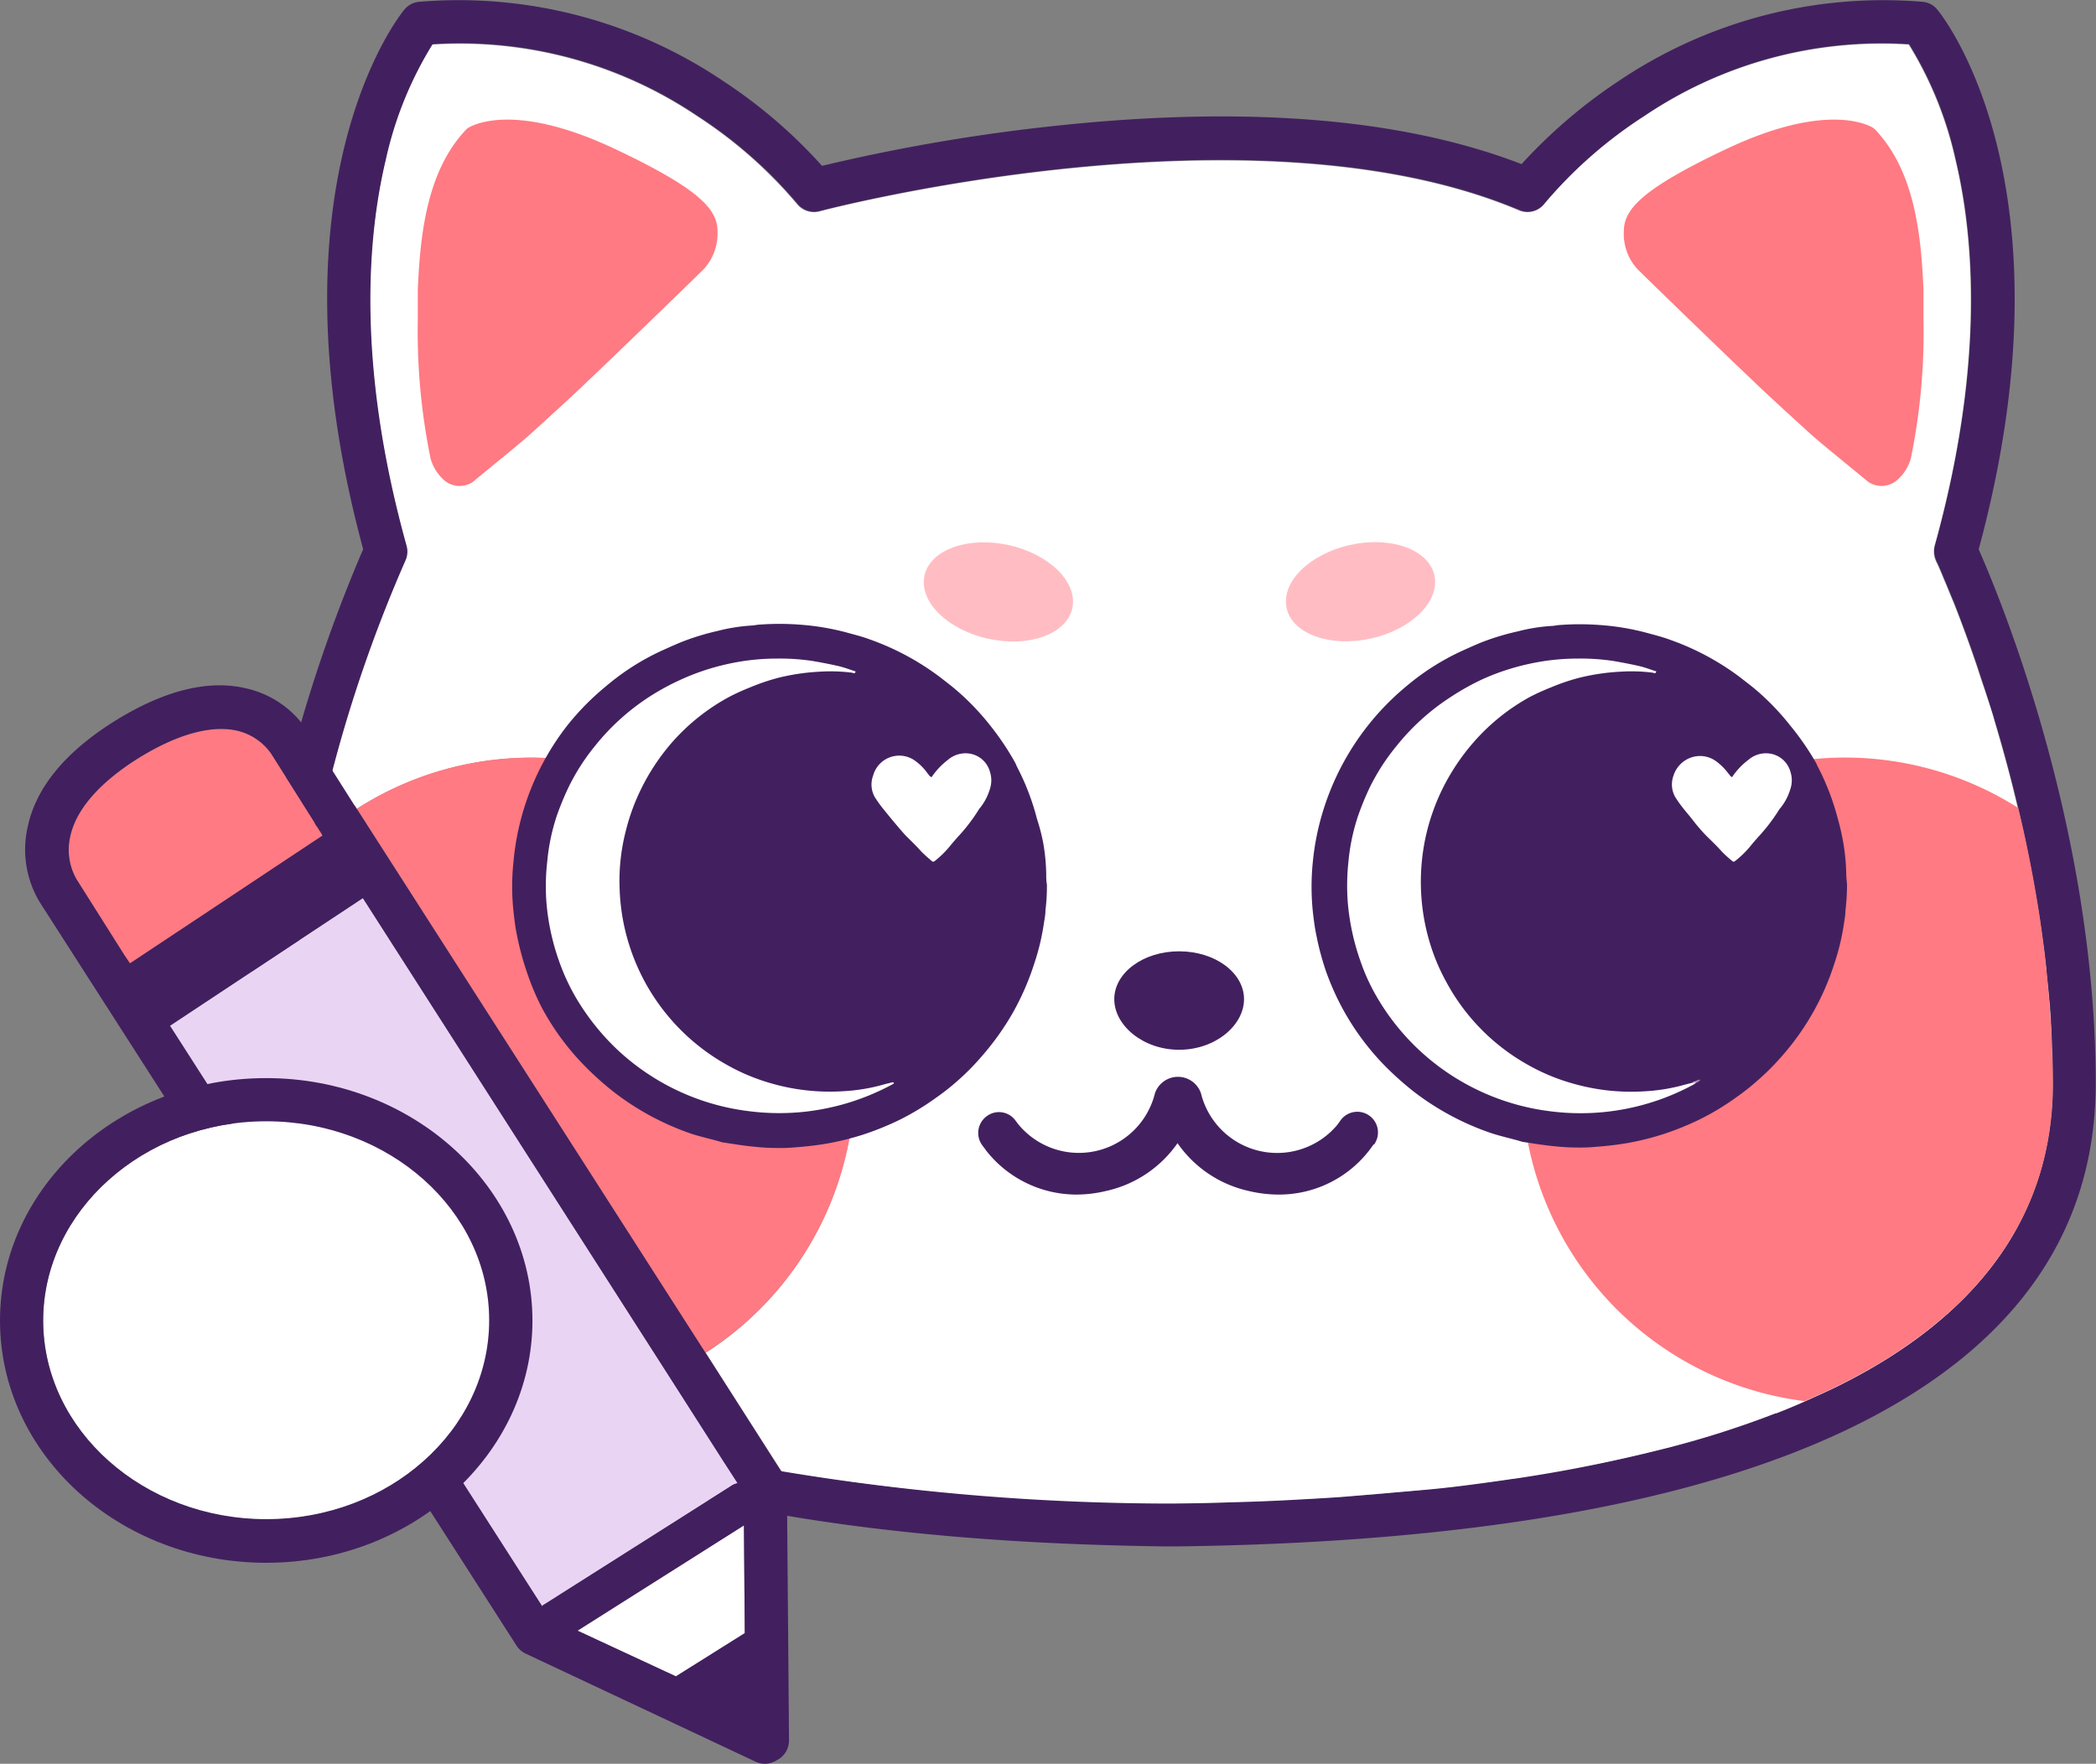
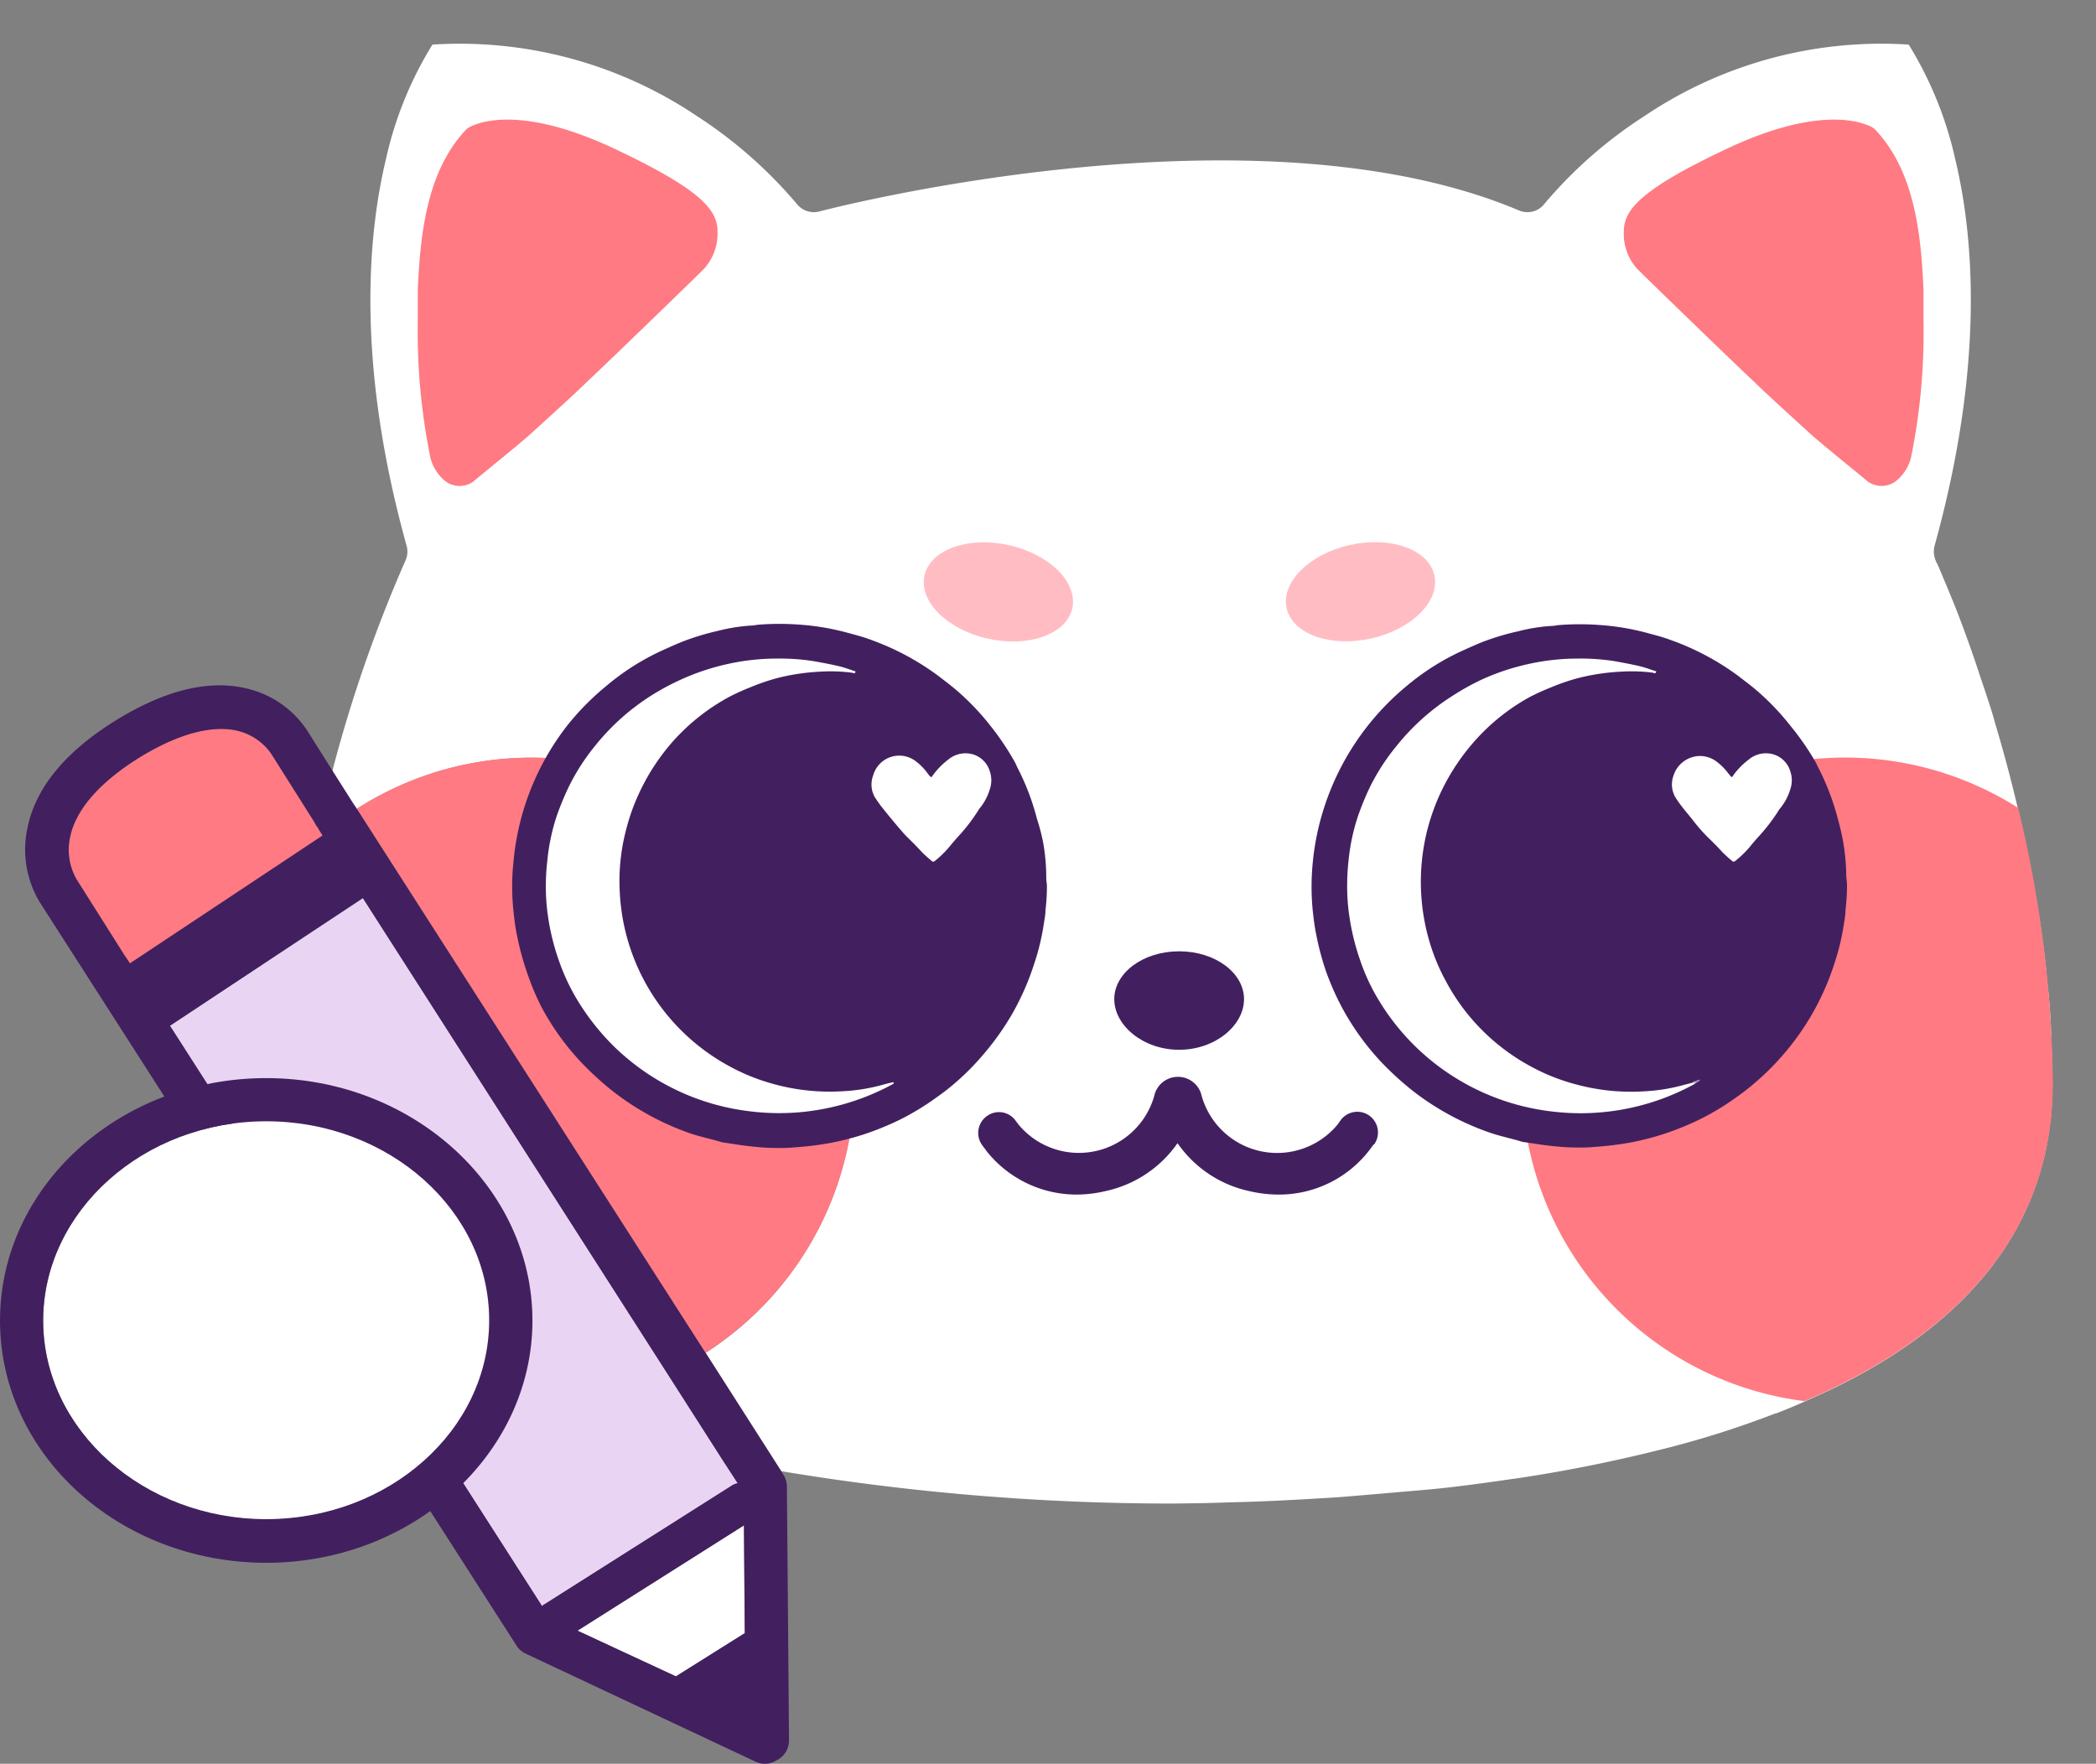
<svg xmlns="http://www.w3.org/2000/svg" viewBox="0 0 219.03 184.31">
  <rect x="0" y="0" width="219.03" height="184.31" fill="#808080" stroke="none" />
  <defs>
    <style>.cls-1,.cls-10{fill:#42205f;}.cls-1,.cls-2,.cls-3,.cls-4,.cls-5,.cls-6{fill-rule:evenodd;}.cls-2,.cls-7{fill:#fff;}.cls-3,.cls-9{fill:#ff7a82;}.cls-4{fill:#6d5282;}.cls-5{fill:#9f8dad;}.cls-6{fill:#cac0d2;}.cls-8{fill:#ead4f4;}.cls-11{fill:#421f5f;}.cls-12{fill:#ffbdc3;}</style>
  </defs>
  <g id="Capa_2" data-name="Capa 2">
    <g id="Capa_1-2" data-name="Capa 1">
-       <path class="cls-1" d="M206.77,57.41c10.28-38-3.7-55.67-4.31-56.39a2.2,2.2,0,0,0-1.54-.83,49.48,49.48,0,0,0-31.7,8.23A54.28,54.28,0,0,0,159,17.15c-12.15-4.7-28.17-6.09-47.66-4.11A192.91,192.91,0,0,0,85.9,17.33,52.59,52.59,0,0,0,75.5,8.42,49.42,49.42,0,0,0,43.8.19,2.24,2.24,0,0,0,42.26,1c-.61.72-14.59,18.35-4.31,56.39A156.23,156.23,0,0,0,27.21,94.55a120.83,120.83,0,0,0-1.52,18.67c0,12.68,5.68,23,16.91,30.88A62.63,62.63,0,0,0,50.83,149C67.07,157,91,161.23,122,161.6h.8c31-.37,54.89-4.62,71.13-12.65C210.58,140.72,219,128.7,219,113.22,219,86.41,208.84,62.06,206.77,57.41ZM191.9,144.9c-1.08.52-2.17,1-3.31,1.52-1,.42-1.93.83-2.93,1.22h-.07a107.31,107.31,0,0,1-11.73,3.72c-1.81.46-3.68.91-5.6,1.32-3.18.68-6.53,1.27-10,1.81h0c-1.41.2-2.85.41-4.29.59s-2.94.37-4.46.52-2.83.28-4.29.4c-.89.1-1.78.17-2.68.23l-2.35.16c-1,.08-2,.15-3,.21-.63,0-1.28,0-1.91.09q-3.27.17-6.65.26c-2,.07-4.09.11-6.2.13-28.06-.32-50.12-3.81-65.72-10.43-1.33-.56-2.61-1.15-3.83-1.76-15-7.4-22.62-18.07-22.62-31.68a123.26,123.26,0,0,1,2.89-25.53,153.76,153.76,0,0,1,9.3-29.15A2.24,2.24,0,0,0,42.52,57c-5.25-18.92-4.07-32.37-2.16-40.32A38.75,38.75,0,0,1,45.22,4.61,44.32,44.32,0,0,1,72.89,12.1a47.31,47.31,0,0,1,10.4,9.13,2.27,2.27,0,0,0,2.36.82c.47-.13,45.28-11.88,73.12-.11a2.24,2.24,0,0,0,2.66-.71,47.15,47.15,0,0,1,10.42-9.13A44.25,44.25,0,0,1,199.5,4.61a38.86,38.86,0,0,1,4.88,12.06c1.91,8,3.07,21.4-2.18,40.32a2.36,2.36,0,0,0,.13,1.55s.28.63.33.74.41.94.5,1.18c.22.5.89,2.17,1,2.39.7,1.79,1.57,4.11,2.5,6.84.11.36,1.18,3.61,1.42,4.41.11.37.24.74.35,1.12.85,2.83,1.7,5.92,2.48,9.23.26,1.08.5,2.17.74,3.28.19.9,1.11,5.77,1.3,6.9s.37,2.36.53,3.58c.15,1,.26,2,.37,3,0,.33.21,2,.24,2.52.13,1.23.23,2.49.28,3.75,0,.5.06,1,.07,1.5.06,1.39.1,2.81.1,4.22C214.52,126.83,206.92,137.5,191.9,144.9Z" />
      <path class="cls-2" d="M214.48,113.27c0,13.61-7.6,24.29-22.62,31.68-1.07.52-2.16,1-3.31,1.52-.94.43-1.93.83-2.92,1.22a.15.15,0,0,1-.08,0,99.1,99.1,0,0,1-11.72,3.72q-2.73.69-5.61,1.31c-3.2.69-6.53,1.3-10,1.81h-.06c-1.4.21-2.85.41-4.29.6s-2.94.37-4.46.51-8.54.74-9.32.8c-1,.07-4.25.26-4.88.29-2.19.12-4.4.21-6.66.26-2,.08-4.09.11-6.2.13a248.8,248.8,0,0,1-40.69-3.38l-7.91-12.38A33.76,33.76,0,0,0,37.29,84.53v0l-.09-.15-.1-.15L37,84.1l-2.26-3.57A147.07,147.07,0,0,1,42.36,58.6,2.26,2.26,0,0,0,42.48,57c-5.25-18.92-4.06-32.37-2.16-40.32A38.54,38.54,0,0,1,45.19,4.66a44.42,44.42,0,0,1,27.67,7.49,47.27,47.27,0,0,1,10.39,9.14,2.28,2.28,0,0,0,2.37.81c.46-.13,45.28-11.87,73.11-.11a2.25,2.25,0,0,0,2.67-.7,46.53,46.53,0,0,1,10.41-9.14,44.31,44.31,0,0,1,27.65-7.49,39,39,0,0,1,4.88,12.06c1.91,8,3.07,21.4-2.18,40.32a2.39,2.39,0,0,0,.13,1.56s0,.07.09.2.65,1.48.74,1.72c.23.5.89,2.16,1,2.39.71,1.79,1.58,4.1,2.5,6.84.11.35.57,1.74.7,2.09.24.74,1,3,1.08,3.44.85,2.83,1.7,5.92,2.47,9.23.26,1.07.5,2.16.74,3.27.19.91.67,3.3.73,3.59.2,1.09.38,2.18.57,3.31s.37,2.37.54,3.59c.14,1,.25,2,.37,3,0,.33.2,2,.24,2.51.13,1.24.22,2.5.27,3.76C214.35,108.05,214.48,111.86,214.48,113.27Z" />
      <path class="cls-2" d="M37.2,84.36l.09.15v0a29.87,29.87,0,0,0-3.61,2.68l-.63.54c.08-.37.17-.74.24-1.11.48-2.11,1-4.17,1.48-6.11L37,84.1l.07.11Z" />
      <path class="cls-3" d="M214.52,113.22c0,13.61-7.6,24.28-22.62,31.68-1.08.54-2.17,1-3.31,1.52a33.76,33.76,0,1,1,22.3-62A125.85,125.85,0,0,1,214.52,113.22Z" />
      <path class="cls-3" d="M89.32,112.9a33.77,33.77,0,0,1-15.61,28.47L37.29,84.51a33.77,33.77,0,0,1,52,28.39Z" />
      <path class="cls-4" d="M42.45,138.76a.14.14,0,0,1-.08-.19,0,0,0,0,1,.09,0,.83.83,0,0,1,.09.16Z" />
      <path class="cls-1" d="M189.77,79.71c.09.19.18.39.28.58a25.94,25.94,0,0,1,2,5.27,23.24,23.24,0,0,1,.56,2.44,21.83,21.83,0,0,1,.32,3.33c0,.36.06.73.08,1.09a22.11,22.11,0,0,1-.16,2.7c0,.49-.1,1-.17,1.47a24.05,24.05,0,0,1-1,4.13,27,27,0,0,1-5.46,9.63,25.53,25.53,0,0,1-2.6,2.6,24,24,0,0,1-2.17,1.71,26.68,26.68,0,0,1-3.8,2.3,29.7,29.7,0,0,1-3.88,1.57,28.79,28.79,0,0,1-3.55.89,33.15,33.15,0,0,1-3.45.42,16.69,16.69,0,0,1-2.12.07c-.9,0-1.8-.08-2.7-.18s-1.91-.27-2.86-.41c-1.17-.36-2.37-.59-3.52-1a28,28,0,0,1-7.94-4.33,32.47,32.47,0,0,1-3.19-2.9,27,27,0,0,1-4.28-5.95,28.52,28.52,0,0,1-1.62-3.71,29,29,0,0,1-1-3.79c-.17-.82-.27-1.65-.36-2.48a25.52,25.52,0,0,1,0-5,26.91,26.91,0,0,1,1.12-5.55,27.36,27.36,0,0,1,8.58-12.83,25.54,25.54,0,0,1,6-3.81c.67-.3,1.33-.6,2-.87a26.21,26.21,0,0,1,3.76-1.13,18.67,18.67,0,0,1,3.49-.56c.26,0,.51-.07.77-.09a27.85,27.85,0,0,1,4.38,0,25.8,25.8,0,0,1,4.69.78c.87.24,1.75.45,2.59.77a27.2,27.2,0,0,1,7.19,3.84c.52.41,1.06.81,1.57,1.23a26,26,0,0,1,3.76,3.88A28.31,28.31,0,0,1,189.77,79.71Z" />
      <path class="cls-2" d="M172.69,70.29a17.85,17.85,0,0,0-3.35-.1,22.65,22.65,0,0,0-4.32.64,21.48,21.48,0,0,0-2.94,1,23.46,23.46,0,0,0-2.21,1A21.6,21.6,0,0,0,154,77.55a22.81,22.81,0,0,0-3.32,5,22.37,22.37,0,0,0-1.57,4.35,22.1,22.1,0,0,0,.22,11.33,20.89,20.89,0,0,0,1.72,4.22,21.69,21.69,0,0,0,8.61,8.82,21,21,0,0,0,4.5,1.9,22.94,22.94,0,0,0,3.84.78,22.66,22.66,0,0,0,3.86.09,19.2,19.2,0,0,0,4.19-.69l.93-.24c.14,0,.17,0,.15.14a24.76,24.76,0,0,1-15.18,2.87,24.43,24.43,0,0,1-8.93-2.94,24.31,24.31,0,0,1-9-8.76,20.73,20.73,0,0,1-1.86-4,24.71,24.71,0,0,1-1.31-6,23.62,23.62,0,0,1,.06-4.37,21.2,21.2,0,0,1,1-4.77,29.72,29.72,0,0,1,1.23-3,22.3,22.3,0,0,1,2.79-4.32,23.79,23.79,0,0,1,5.77-5.19A26.15,26.15,0,0,1,154.87,71a24.2,24.2,0,0,1,4.76-1.59,23.65,23.65,0,0,1,5.24-.59,22.88,22.88,0,0,1,3.78.26c.91.16,1.82.33,2.72.54.58.14,1.14.36,1.71.54C173,70.47,172.84,70.31,172.69,70.29Z" />
      <path class="cls-2" d="M181,81.21a7.34,7.34,0,0,1,1.71-1.81,2.8,2.8,0,0,1,2.09-.67,2.63,2.63,0,0,1,2.29,1.89,2.9,2.9,0,0,1,0,1.84,5.73,5.73,0,0,1-1,1.93,1.78,1.78,0,0,0-.23.31,19,19,0,0,1-2.16,2.8c-.25.29-.52.58-.75.88a10.33,10.33,0,0,1-1.56,1.54c-.2.16-.25.17-.44,0a12.27,12.27,0,0,1-1-.91c-.49-.55-1-1.05-1.54-1.57a18.15,18.15,0,0,1-1.52-1.75c-.36-.47-.77-.92-1.13-1.4a11.24,11.24,0,0,1-.7-1,2.67,2.67,0,0,1-.18-2.24A2.93,2.93,0,0,1,177.67,79a2.88,2.88,0,0,1,1.73.6,6,6,0,0,1,1.22,1.24C180.74,80.94,180.81,81.14,181,81.21Z" />
      <path class="cls-1" d="M106.09,79.71c.09.19.17.39.27.58a25.37,25.37,0,0,1,2,5.27A21,21,0,0,1,109,88a20.65,20.65,0,0,1,.33,3.33c0,.36,0,.73.07,1.09a20.27,20.27,0,0,1-.15,2.7c0,.49-.11,1-.18,1.47a24.05,24.05,0,0,1-1,4.13,27.5,27.5,0,0,1-2.24,5.13,28.06,28.06,0,0,1-3.21,4.5A25.53,25.53,0,0,1,100,113a24.13,24.13,0,0,1-2.18,1.71,27.14,27.14,0,0,1-3.79,2.3,30.28,30.28,0,0,1-3.88,1.57,29,29,0,0,1-3.56.89,33.29,33.29,0,0,1-3.44.42,16.85,16.85,0,0,1-2.13.07c-.9,0-1.79-.08-2.69-.18s-1.91-.27-2.86-.41c-1.17-.36-2.38-.59-3.53-1A28.14,28.14,0,0,1,64,114a32.35,32.35,0,0,1-3.18-2.9,26.69,26.69,0,0,1-4.28-5.95A27.22,27.22,0,0,1,55,101.41a29,29,0,0,1-1-3.79c-.17-.82-.26-1.65-.35-2.48a24.07,24.07,0,0,1,0-5A27.13,27.13,0,0,1,59.29,75.8a27.15,27.15,0,0,1,4-4.06,25.34,25.34,0,0,1,6-3.81c.67-.3,1.33-.6,2-.87A26.08,26.08,0,0,1,75,65.93a18.8,18.8,0,0,1,3.49-.56c.26,0,.52-.07.77-.09a27.84,27.84,0,0,1,4.38,0,25.91,25.91,0,0,1,4.7.78c.86.24,1.75.45,2.59.77a27.3,27.3,0,0,1,7.18,3.84c.53.41,1.06.81,1.57,1.23a26.1,26.1,0,0,1,3.77,3.88A28.31,28.31,0,0,1,106.09,79.71Z" />
      <path class="cls-2" d="M89,70.29a17.77,17.77,0,0,0-3.34-.1,22.63,22.63,0,0,0-4.33.64,21.94,21.94,0,0,0-2.94,1,22.17,22.17,0,0,0-2.2,1,21.64,21.64,0,0,0-5.93,4.71,22.42,22.42,0,0,0-3.31,5,21.74,21.74,0,0,0-1.57,4.35,20.92,20.92,0,0,0-.63,6,21.89,21.89,0,0,0,11.18,18.37,21.09,21.09,0,0,0,4.49,1.9,22.08,22.08,0,0,0,7.71.87,19.21,19.21,0,0,0,4.18-.69c.31-.09.63-.16.94-.24.13,0,.16,0,.14.14a25,25,0,0,1-5.47,2.21,25.26,25.26,0,0,1-3.86.73,24.9,24.9,0,0,1-5.85-.07,24.41,24.41,0,0,1-14-6.71,25,25,0,0,1-3.94-5,22,22,0,0,1-1.86-4,24.23,24.23,0,0,1-1.3-6A22.78,22.78,0,0,1,57.19,90a21.18,21.18,0,0,1,1-4.77,29.78,29.78,0,0,1,1.24-3,22.26,22.26,0,0,1,2.78-4.32A23.84,23.84,0,0,1,68,72.72,25.41,25.41,0,0,1,71.19,71a24.33,24.33,0,0,1,4.75-1.59,23.72,23.72,0,0,1,5.24-.59,23,23,0,0,1,3.79.26c.91.16,1.81.33,2.71.54.59.14,1.15.36,1.72.54C89.36,70.47,89.16,70.31,89,70.29Z" />
      <path class="cls-2" d="M97.35,81.21a7.73,7.73,0,0,1,1.71-1.81,2.82,2.82,0,0,1,2.09-.67,2.62,2.62,0,0,1,2.29,1.89,2.9,2.9,0,0,1,0,1.84,5.73,5.73,0,0,1-1,1.93,1.73,1.73,0,0,0-.22.31,18.39,18.39,0,0,1-2.17,2.8c-.25.29-.51.58-.75.88a10.26,10.26,0,0,1-1.55,1.54c-.2.16-.26.17-.45,0s-.68-.58-1-.91c-.49-.55-1-1.05-1.53-1.57s-2.29-2.67-2.66-3.15c-.25-.32-.48-.66-.7-1a2.67,2.67,0,0,1-.17-2.24,2.83,2.83,0,0,1,4.47-1.49,5.69,5.69,0,0,1,1.21,1.24C97.05,80.94,97.12,81.14,97.35,81.21Z" />
      <path class="cls-5" d="M177.15,113c.15-.15.35-.13.54-.19a.76.76,0,0,1-.4.33S177.16,113.05,177.15,113Z" />
      <path class="cls-6" d="M177.15,113a.93.93,0,0,1,.14.14l-.26.12-.15-.14A.31.31,0,0,1,177.15,113Z" />
      <path class="cls-3" d="M171,28c.09.15,10.78,10.49,12.32,11.91,1,1,5.16,4.79,6.15,5.68,1.58,1.37,5.42,4.46,5.7,4.72a2.48,2.48,0,0,0,3.09-.15,4.63,4.63,0,0,0,1.42-2.26A65,65,0,0,0,201,33.47c0-.55,0-2.89,0-3.18-.25-6.32-1.09-12.53-5-16.7a1.46,1.46,0,0,0-.42-.32c-1.07-.56-5.58-2.24-15.18,2.3-9,4.25-10.7,6.37-10.71,8.6A5.46,5.46,0,0,0,171,28Z" />
      <polygon class="cls-7" points="77.83 170.66 70.64 175.21 60.35 170.41 77.74 159.4 77.83 170.66" />
      <path class="cls-8" d="M77.09,155a1.71,1.71,0,0,0-.65.26L56.86,167.67a.44.44,0,0,0-.21.18L17.76,107.19,37.92,93.85Z" />
      <path class="cls-9" d="M33.74,87.36,13.58,100.67,13,99.81,8,91.89s0,0,0,0a6.22,6.22,0,0,1-.65-4.53c.61-2.76,3-5.51,6.9-8,4.14-2.61,7.79-3.64,10.56-3a6,6,0,0,1,3.57,2.46.46.46,0,0,0,.08.13l4.38,6.94a2.24,2.24,0,0,0,.22.4l0,0a2.45,2.45,0,0,1,.26.37l.06.06Z" />
      <path class="cls-9" d="M33.39,86.77l.35.59,0,0Zm-.56-.87a2.24,2.24,0,0,0,.22.4l0,0a2.45,2.45,0,0,1,.26.37Z" />
      <path class="cls-10" d="M33.33,86.71a2.45,2.45,0,0,0-.26-.37l0,0a2.24,2.24,0,0,1-.22-.4Z" />
      <path class="cls-11" d="M82.23,155.29a2.25,2.25,0,0,0-.37-1.18l-.22-.35-7.91-12.38h0L37.29,84.53v0l-.09-.15-.1-.15L37,84.1l-2.26-3.57-2.48-3.94A10.37,10.37,0,0,0,26,72c-4.09-1.07-8.86.1-14.22,3.48-5.07,3.22-8.07,6.92-8.9,11a10.63,10.63,0,0,0,1.3,7.84L54,172a2.26,2.26,0,0,0,.95.81l24,11.28a2.21,2.21,0,0,0,1,.22,2.24,2.24,0,0,0,1.22-.37l.28-.16a2.31,2.31,0,0,0,1-1.93ZM13,99.81,8,91.89s0,0,0,0a6.22,6.22,0,0,1-.65-4.53c.61-2.76,3-5.51,6.9-8,4.14-2.61,7.79-3.64,10.56-3a6,6,0,0,1,3.57,2.46.46.46,0,0,0,.08.13l4.38,6.94.46.74,0,.07.06.06.27.42,0,0,.08.13,0,0-.67.44L13.58,100.67Zm43.63,68L17.76,107.19l13.5-8.94,6.66-4.4,31.81,49.68,0,0,5.75,9L77.09,155a1.71,1.71,0,0,0-.65.26L56.86,167.67A.44.44,0,0,0,56.65,167.85Zm14,7.36L60.35,170.4l17.39-11,.09,11.26Z" />
      <polygon class="cls-10" points="33.76 87.34 33.74 87.36 33.38 86.77 33.76 87.34" />
      <path class="cls-2" d="M51.12,138c0,11.47-10.45,20.79-23.3,20.79S4.51,149.43,4.51,138,15,117.17,27.82,117.17,51.12,126.5,51.12,138Z" />
      <path class="cls-10" d="M27.82,112.66C12.48,112.66,0,124,0,138s12.48,25.31,27.82,25.31S55.64,151.91,55.64,138,43.17,112.66,27.82,112.66Zm0,46.09C15,158.75,4.51,149.43,4.51,138S15,117.17,27.82,117.17s23.3,9.33,23.3,20.79S40.67,158.75,27.82,158.75Z" />
      <path class="cls-10" d="M143.53,119.6c-.15.22-.3.42-.46.63a11.91,11.91,0,0,1-9.51,4.6,13.45,13.45,0,0,1-3.05-.37,12.28,12.28,0,0,1-7.46-5,12.32,12.32,0,0,1-7.49,5,13.32,13.32,0,0,1-3,.37,12,12,0,0,1-9.51-4.6c-.14-.21-.31-.41-.46-.63a2.17,2.17,0,0,1,.58-3,2.13,2.13,0,0,1,3,.57c.11.13.21.28.32.41a8.19,8.19,0,0,0,14.2-3.33,2.54,2.54,0,0,1,4.81,0,8.2,8.2,0,0,0,14.22,3.33l.3-.41a2.16,2.16,0,1,1,3.57,2.43Z" />
      <path class="cls-1" d="M130,104.41c0,2.74-3,5.29-6.78,5.29s-6.78-2.55-6.78-5.29,3-5,6.78-5S130,101.67,130,104.41Z" />
      <ellipse class="cls-12" cx="104.33" cy="61.85" rx="5.01" ry="7.91" transform="translate(21.35 150.31) rotate(-77.49)" />
      <ellipse class="cls-12" cx="142.17" cy="61.85" rx="7.91" ry="5.01" transform="translate(-10.02 32.25) rotate(-12.51)" />
      <path class="cls-3" d="M73.65,28c-.09.15-10.78,10.49-12.32,11.91-1,1-5.16,4.79-6.16,5.68-1.57,1.37-5.42,4.46-5.69,4.72a2.47,2.47,0,0,1-3.09-.15A4.72,4.72,0,0,1,45,47.93a65.85,65.85,0,0,1-1.34-14.46c0-.55,0-2.89,0-3.18.26-6.32,1.1-12.53,5-16.7a1.51,1.51,0,0,1,.43-.32c1.07-.56,5.57-2.24,15.18,2.3,9,4.25,10.7,6.37,10.71,8.6A5.51,5.51,0,0,1,73.65,28Z" />
    </g>
  </g>
</svg>